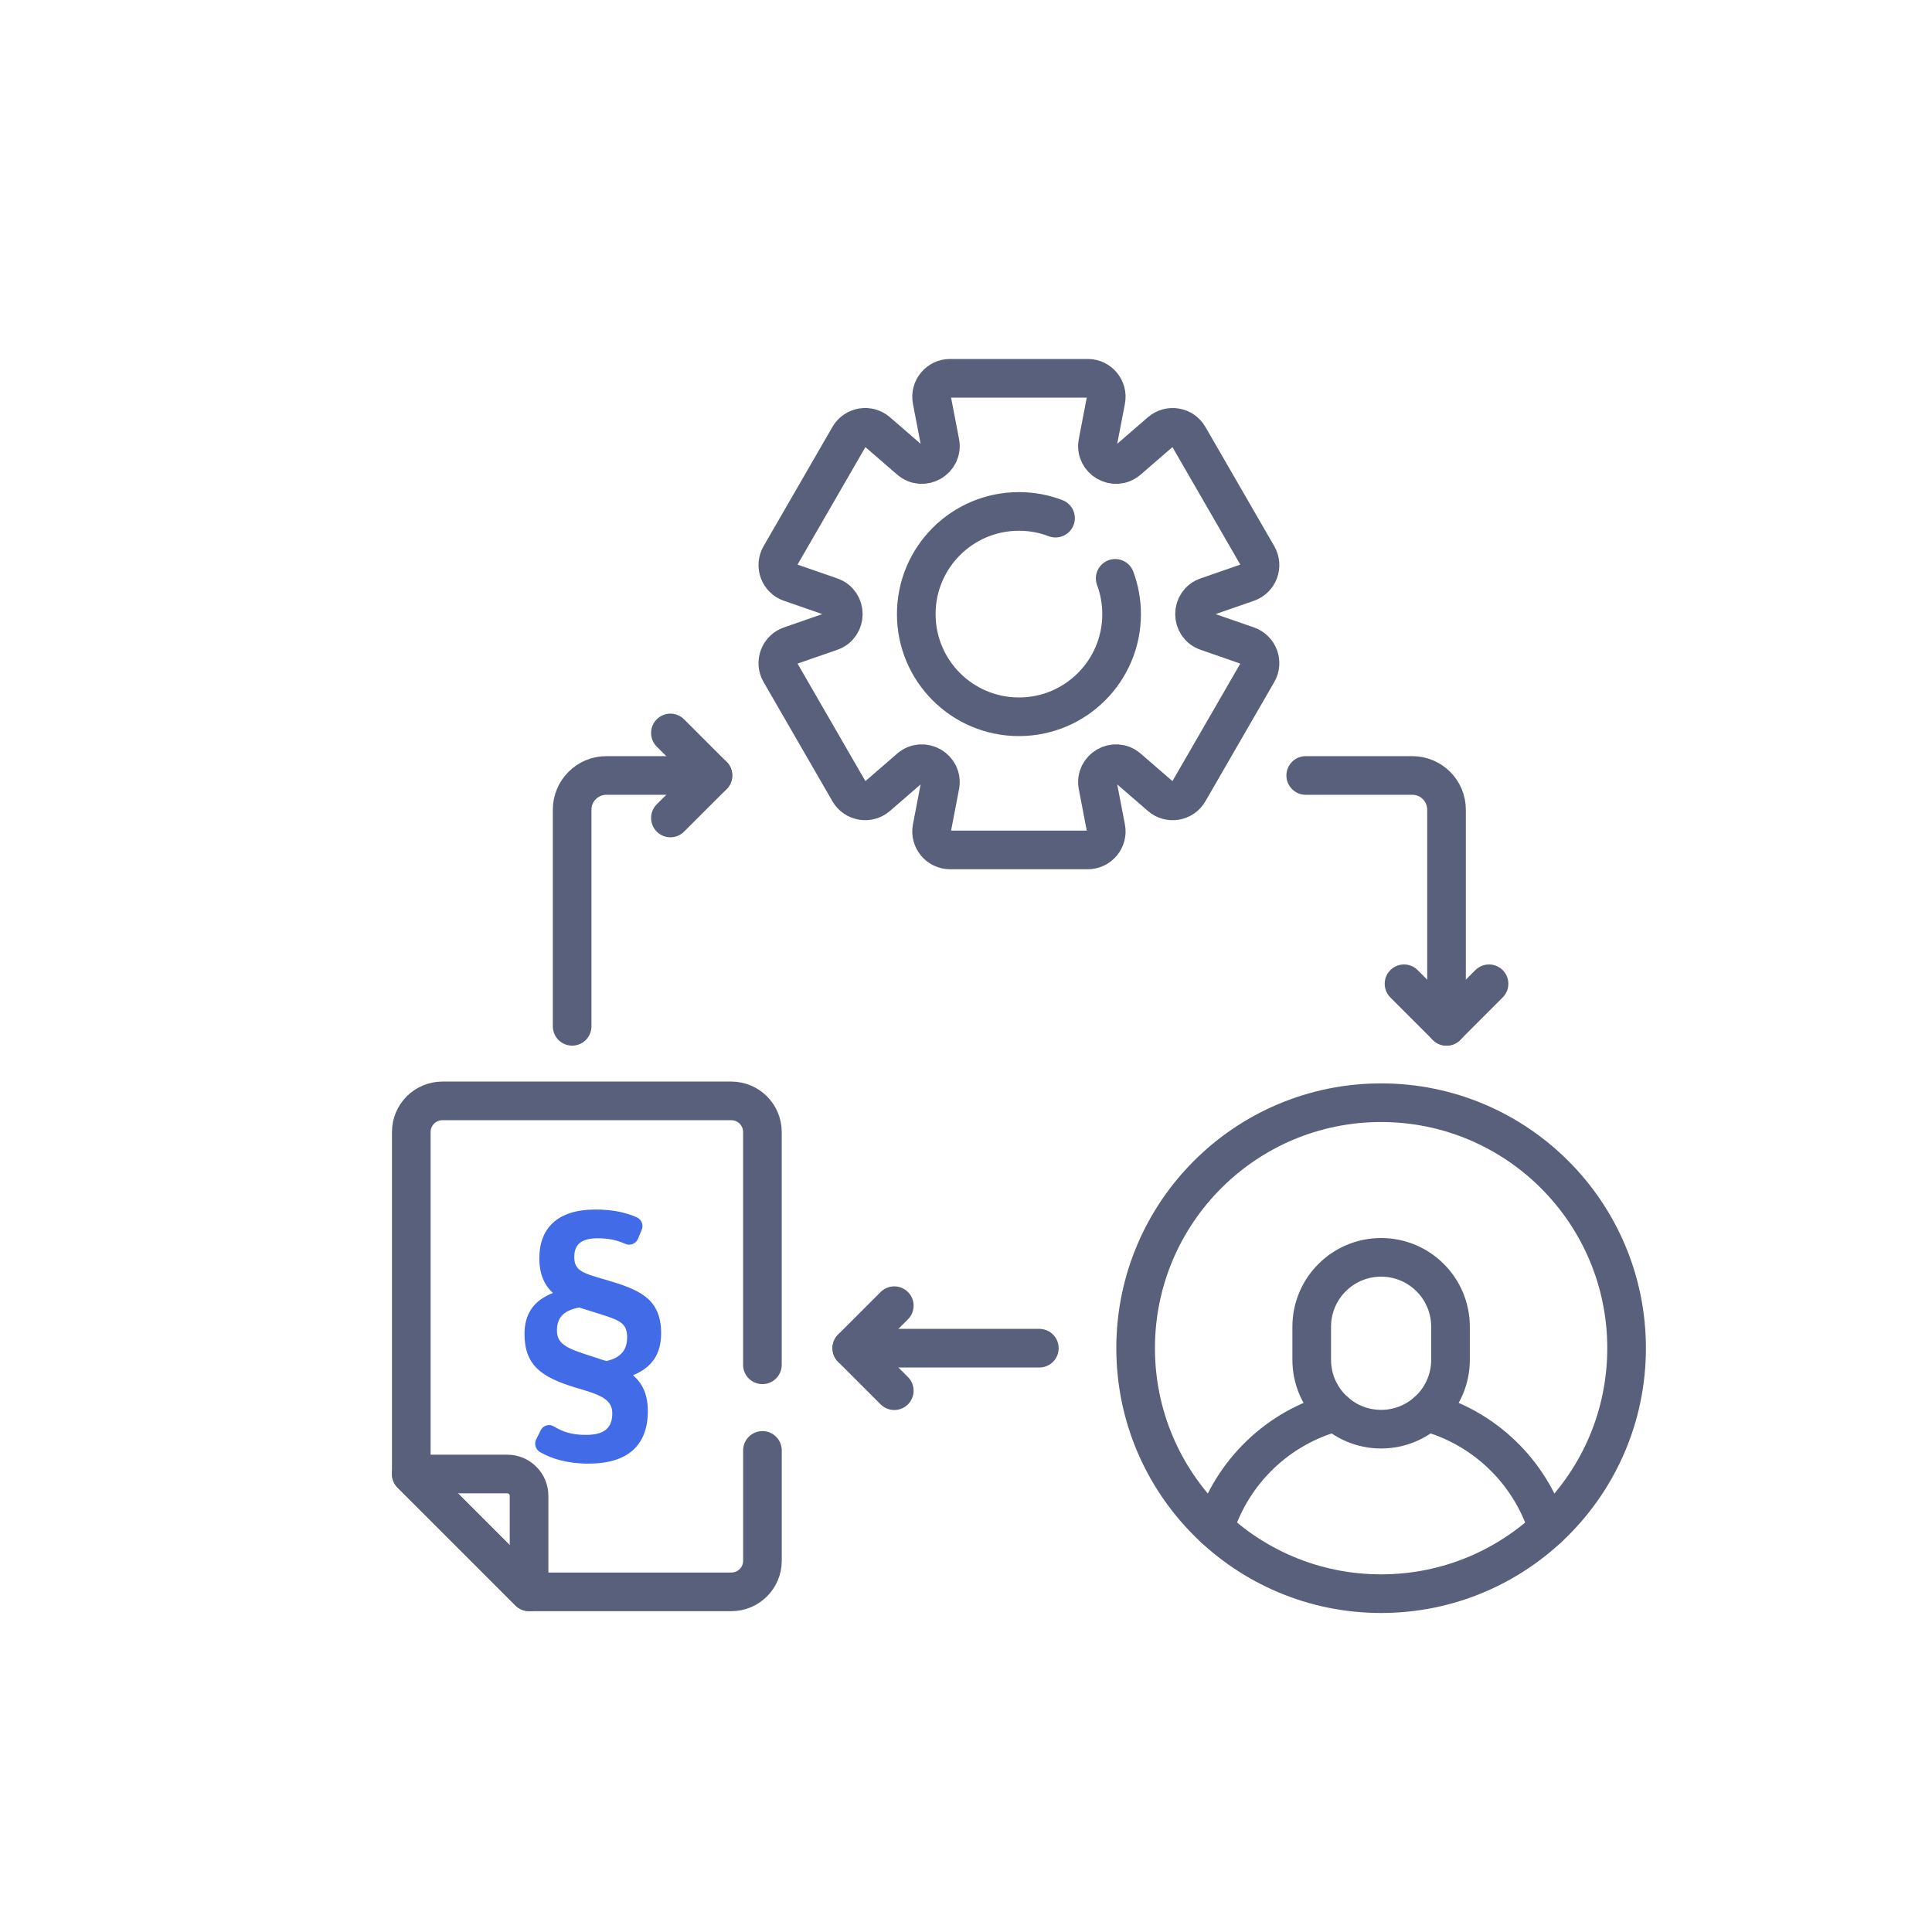
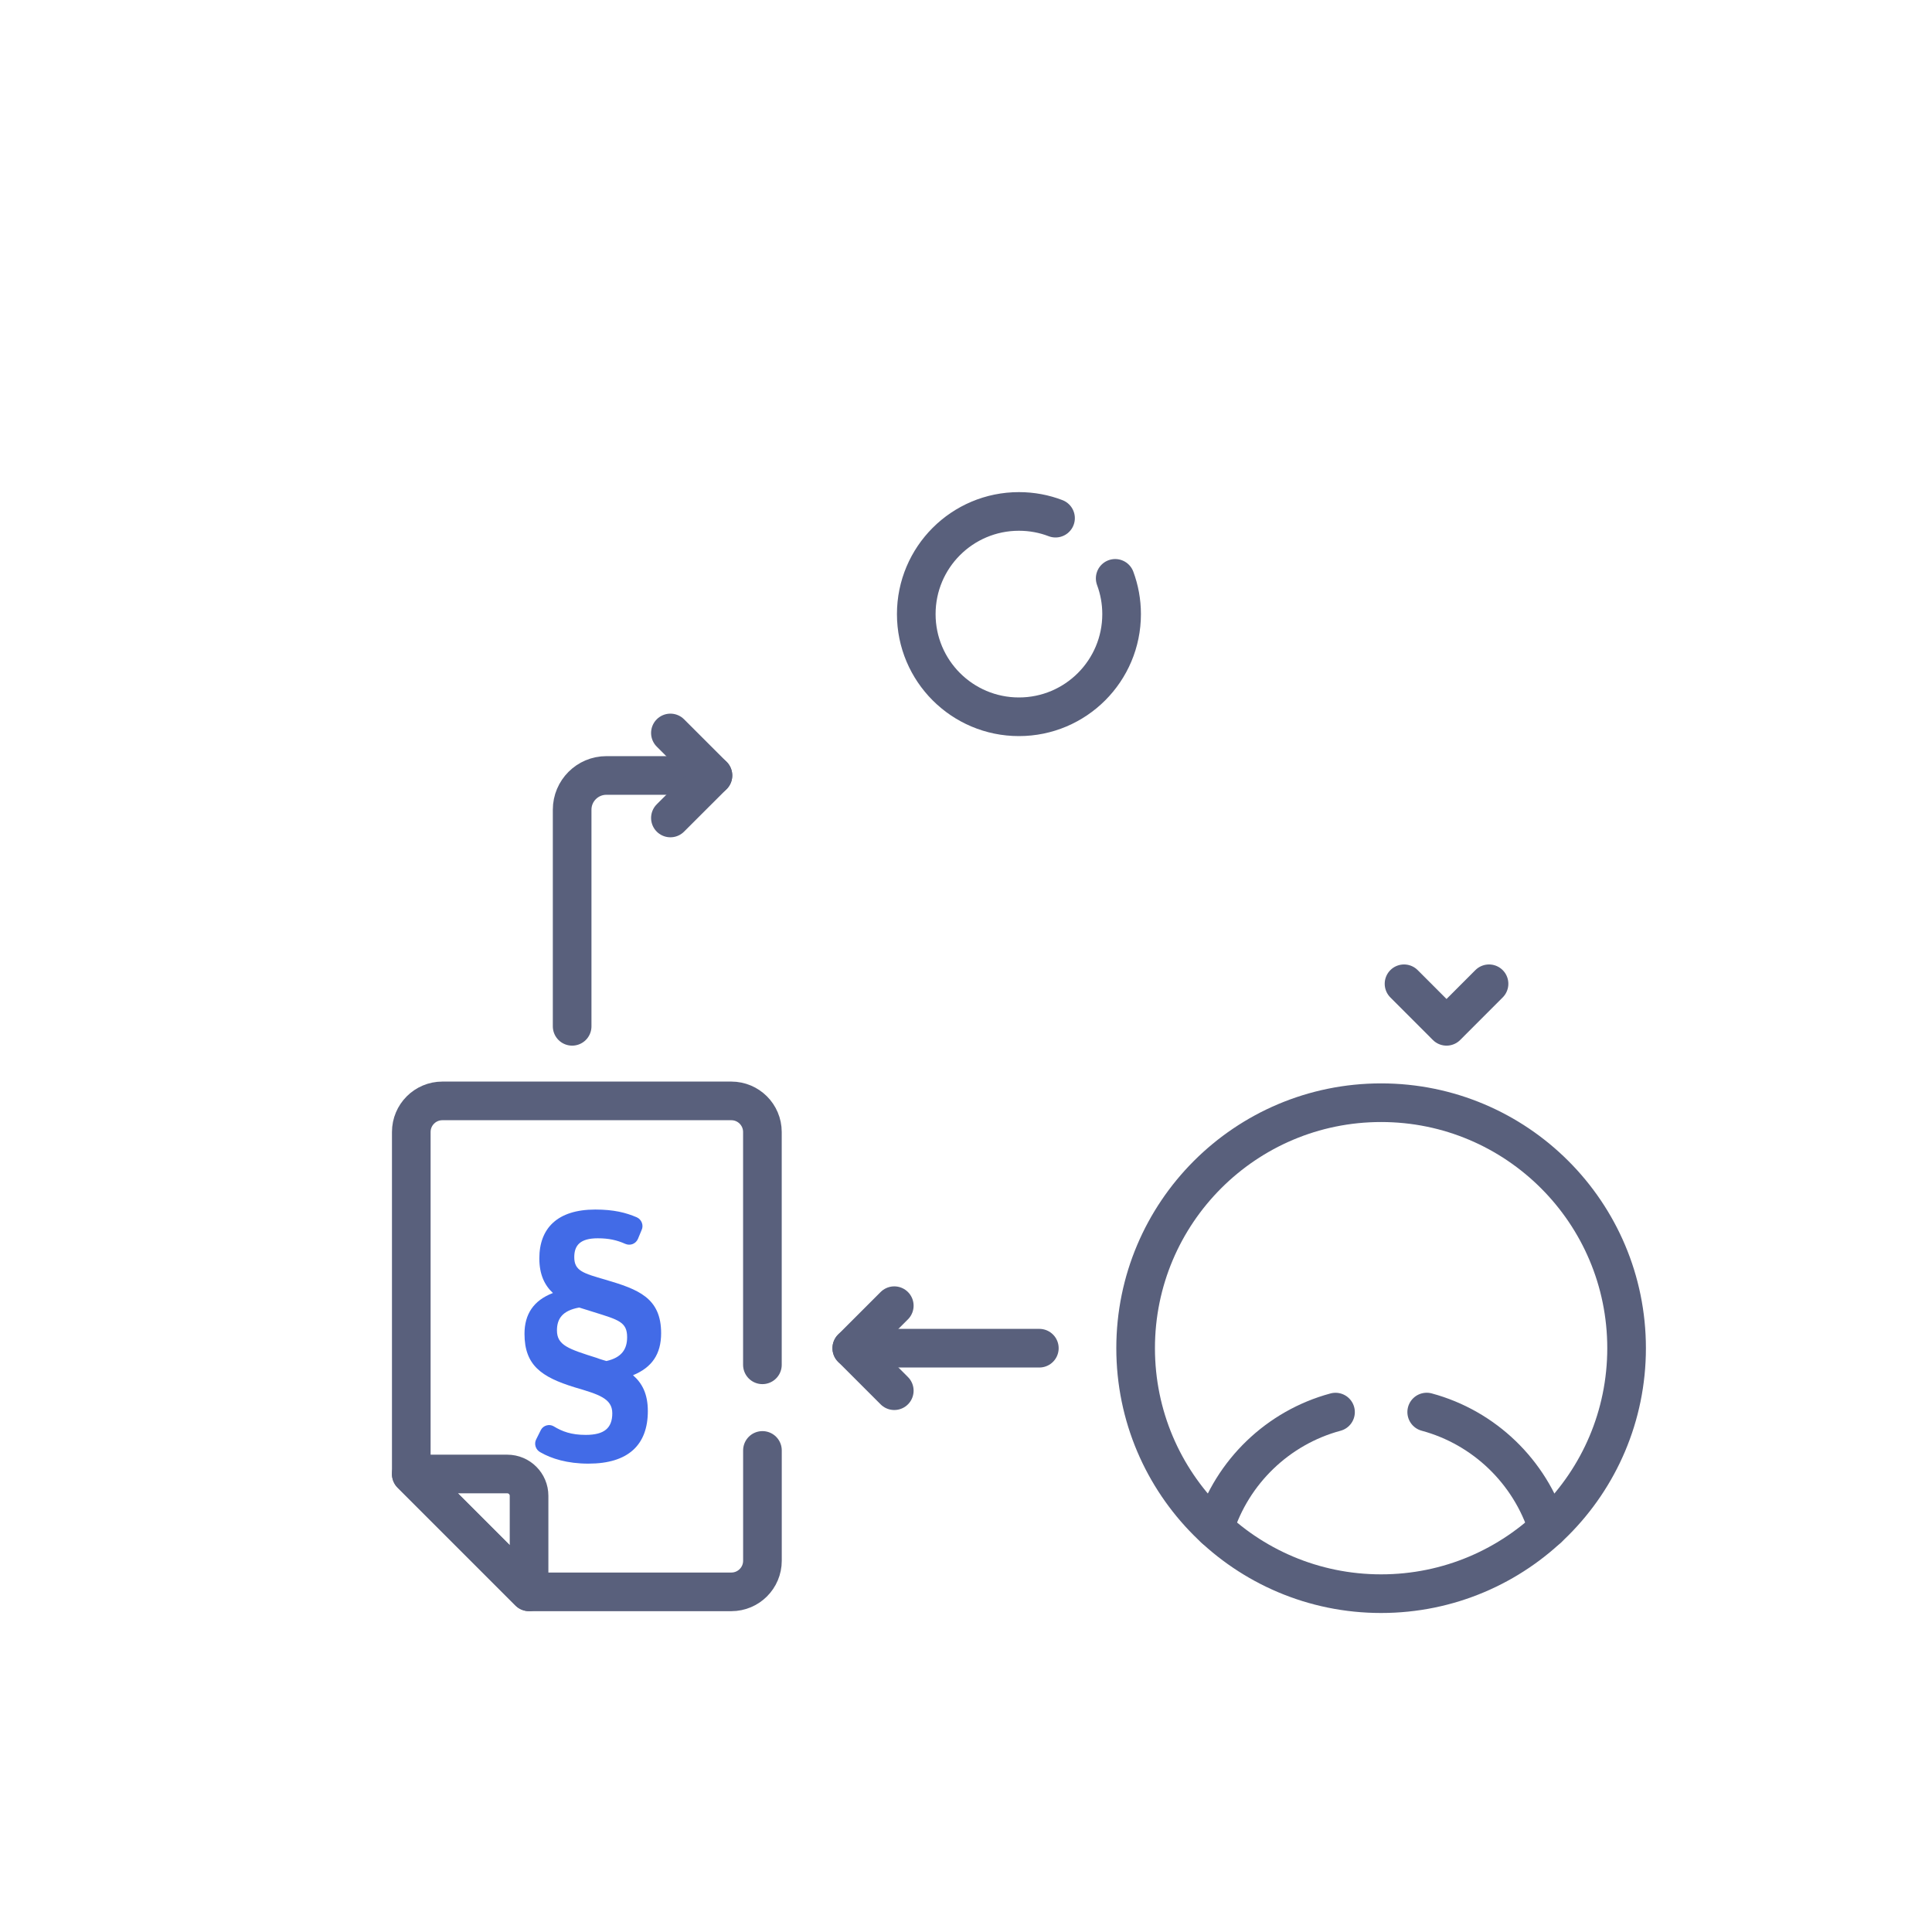
<svg xmlns="http://www.w3.org/2000/svg" id="Layer_1" data-name="Layer 1" viewBox="0 0 500 500">
  <defs>
    <style>      .cls-1 {        fill: #426be7;      }      .cls-2, .cls-3 {        fill: none;      }      .cls-3 {        stroke: #59607c;        stroke-linecap: round;        stroke-linejoin: round;        stroke-width: 10px;      }    </style>
  </defs>
  <g>
-     <rect class="cls-2" x="131.66" y="306.87" width="85.69" height="88.07" />
    <path class="cls-1" d="M152.3,378.79c-5.44,0-9.6-1.28-12.48-2.96-1.2-.64-1.68-2.16-1.04-3.36l1.2-2.4c.64-1.2,2.16-1.6,3.28-.96,2.24,1.36,4.56,2.24,8.32,2.24,4.8,0,6.88-1.76,6.88-5.6s-3.52-4.88-9.76-6.72c-8.56-2.64-12.96-5.68-12.96-13.84,0-5.04,2.32-8.64,7.36-10.56-2.16-2-3.52-4.8-3.52-8.96,0-7.76,4.64-12.64,14.48-12.64,4.8,0,7.92.8,10.72,2,1.28.56,1.84,2.08,1.28,3.28l-.96,2.32c-.56,1.28-2,1.84-3.28,1.28-2.16-.96-4.24-1.44-7.12-1.44-4.48,0-6.08,1.76-6.08,4.88,0,3.52,2.24,4.16,8.08,5.84,8.4,2.48,14.4,4.64,14.4,13.84,0,5.44-2.4,8.88-7.28,10.88,2.4,2.08,3.84,4.88,3.84,9.28,0,8.72-5.04,13.6-15.36,13.6ZM153.74,339.59l-3.84-1.2c-4.48.8-5.76,3.04-5.76,5.92,0,3.84,2.96,4.8,10.32,7.12.8.32,1.68.56,2.48.8,3.92-.88,5.36-3.04,5.36-6.16,0-3.92-2.16-4.48-8.56-6.48Z" />
  </g>
-   <path class="cls-3" d="M325.45,143.85l-17.82-30.86c-1.5-2.6-5-3.19-7.28-1.23l-8.41,7.28c-3.43,2.97-8.69-.06-7.83-4.52l2.1-10.93c.57-2.95-1.69-5.69-4.7-5.69h-35.63c-3.01,0-5.27,2.74-4.7,5.69l2.1,10.93c.86,4.46-4.4,7.49-7.83,4.52l-8.41-7.28c-2.27-1.97-5.77-1.38-7.28,1.23l-17.82,30.86c-1.5,2.6-.26,5.93,2.58,6.91l10.51,3.65c4.29,1.49,4.29,7.56,0,9.04l-10.51,3.65c-2.84.98-4.08,4.31-2.58,6.91l17.82,30.86c1.5,2.6,5,3.19,7.28,1.23l8.41-7.28c3.43-2.97,8.69.06,7.83,4.52l-2.1,10.93c-.57,2.95,1.69,5.69,4.7,5.69h35.63c3.01,0,5.27-2.74,4.7-5.69l-2.1-10.93c-.86-4.46,4.4-7.49,7.83-4.52l8.41,7.28c2.27,1.97,5.77,1.38,7.28-1.23l17.82-30.86c1.5-2.6.26-5.93-2.58-6.91l-10.51-3.65c-4.29-1.49-4.29-7.56,0-9.04l10.51-3.65c2.84-.98,4.08-4.31,2.58-6.91Z" />
  <path class="cls-3" d="M288.61,149.68c1.07,2.88,1.66,6,1.66,9.25,0,14.67-11.89,26.57-26.57,26.57s-26.57-11.89-26.57-26.57,11.89-26.57,26.57-26.57c3.34,0,6.53.61,9.47,1.74" />
  <path class="cls-3" d="M148.07,265.61v-56.06c0-4.89,3.97-8.86,8.86-8.86h27.58" />
  <polyline class="cls-3" points="173.5 189.69 184.51 200.69 173.5 211.69" />
-   <path class="cls-3" d="M374.36,265.61v-56.06c0-4.89-3.97-8.86-8.86-8.86h-27.58" />
  <polyline class="cls-3" points="363.36 254.6 374.36 265.61 385.36 254.6" />
  <circle class="cls-3" cx="357.43" cy="348.91" r="63.53" />
  <path class="cls-3" d="M314.3,395.55c4.59-14.65,16.44-26.09,31.33-30.1" />
  <path class="cls-3" d="M369.23,365.44c14.9,4.02,26.74,15.46,31.33,30.11" />
-   <path class="cls-3" d="M357.43,369.87h0c-9.92,0-17.96-8.04-17.96-17.96v-8.55c0-9.92,8.04-17.96,17.96-17.96h0c9.92,0,17.96,8.04,17.96,17.96v8.55c0,9.92-8.04,17.96-17.96,17.96Z" />
  <polyline class="cls-3" points="231.44 337.91 220.44 348.91 231.44 359.91" />
  <line class="cls-3" x1="220.44" y1="348.91" x2="268.98" y2="348.91" />
  <path class="cls-3" d="M197.31,353.21v-60.25c0-4.45-3.61-8.05-8.05-8.05h-74.77c-4.45,0-8.05,3.61-8.05,8.05v88.52l30.49,30.49h52.34c4.45,0,8.05-3.61,8.05-8.05v-28.55" />
  <path class="cls-3" d="M136.92,411.96v-24.85c0-3.11-2.52-5.64-5.64-5.64h-24.85l30.49,30.49Z" />
</svg>